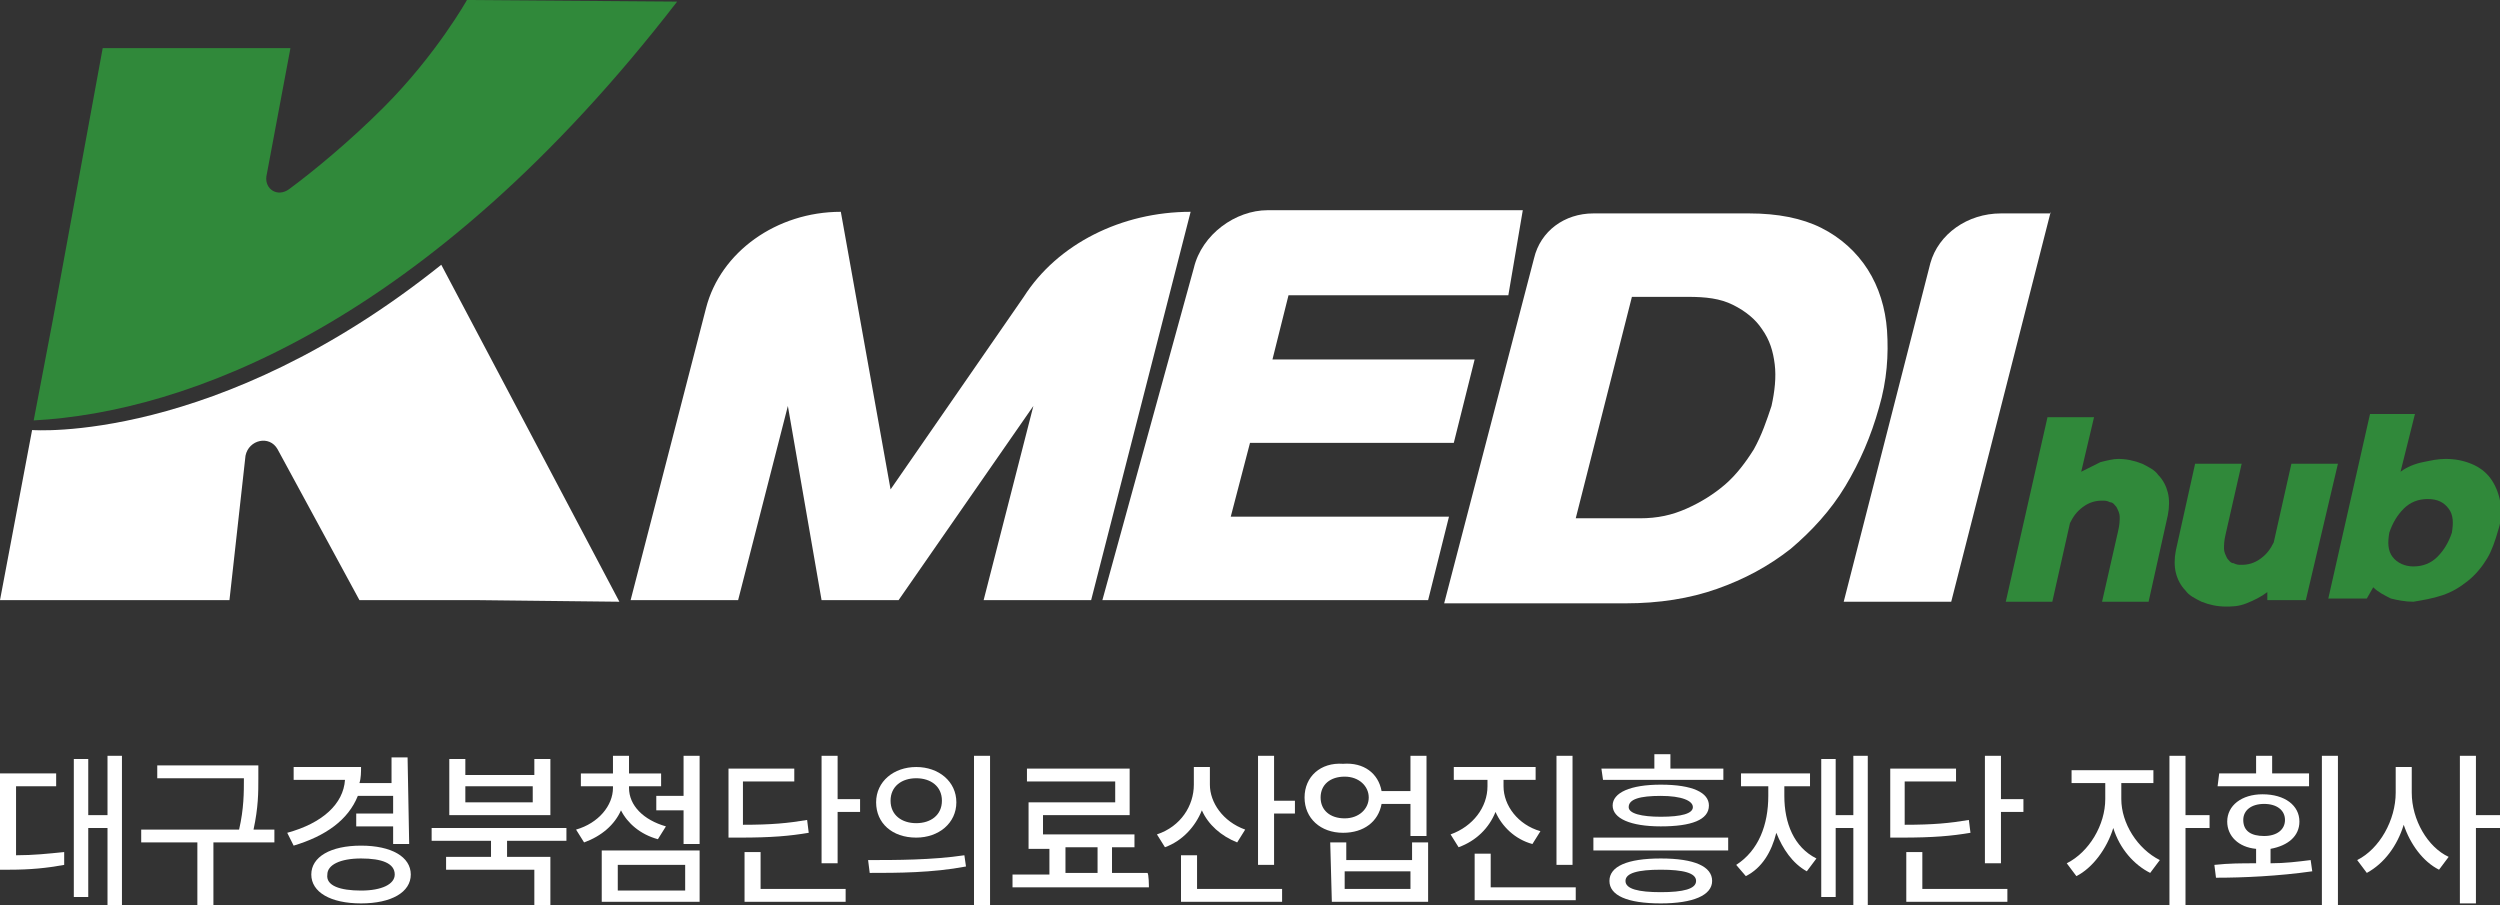
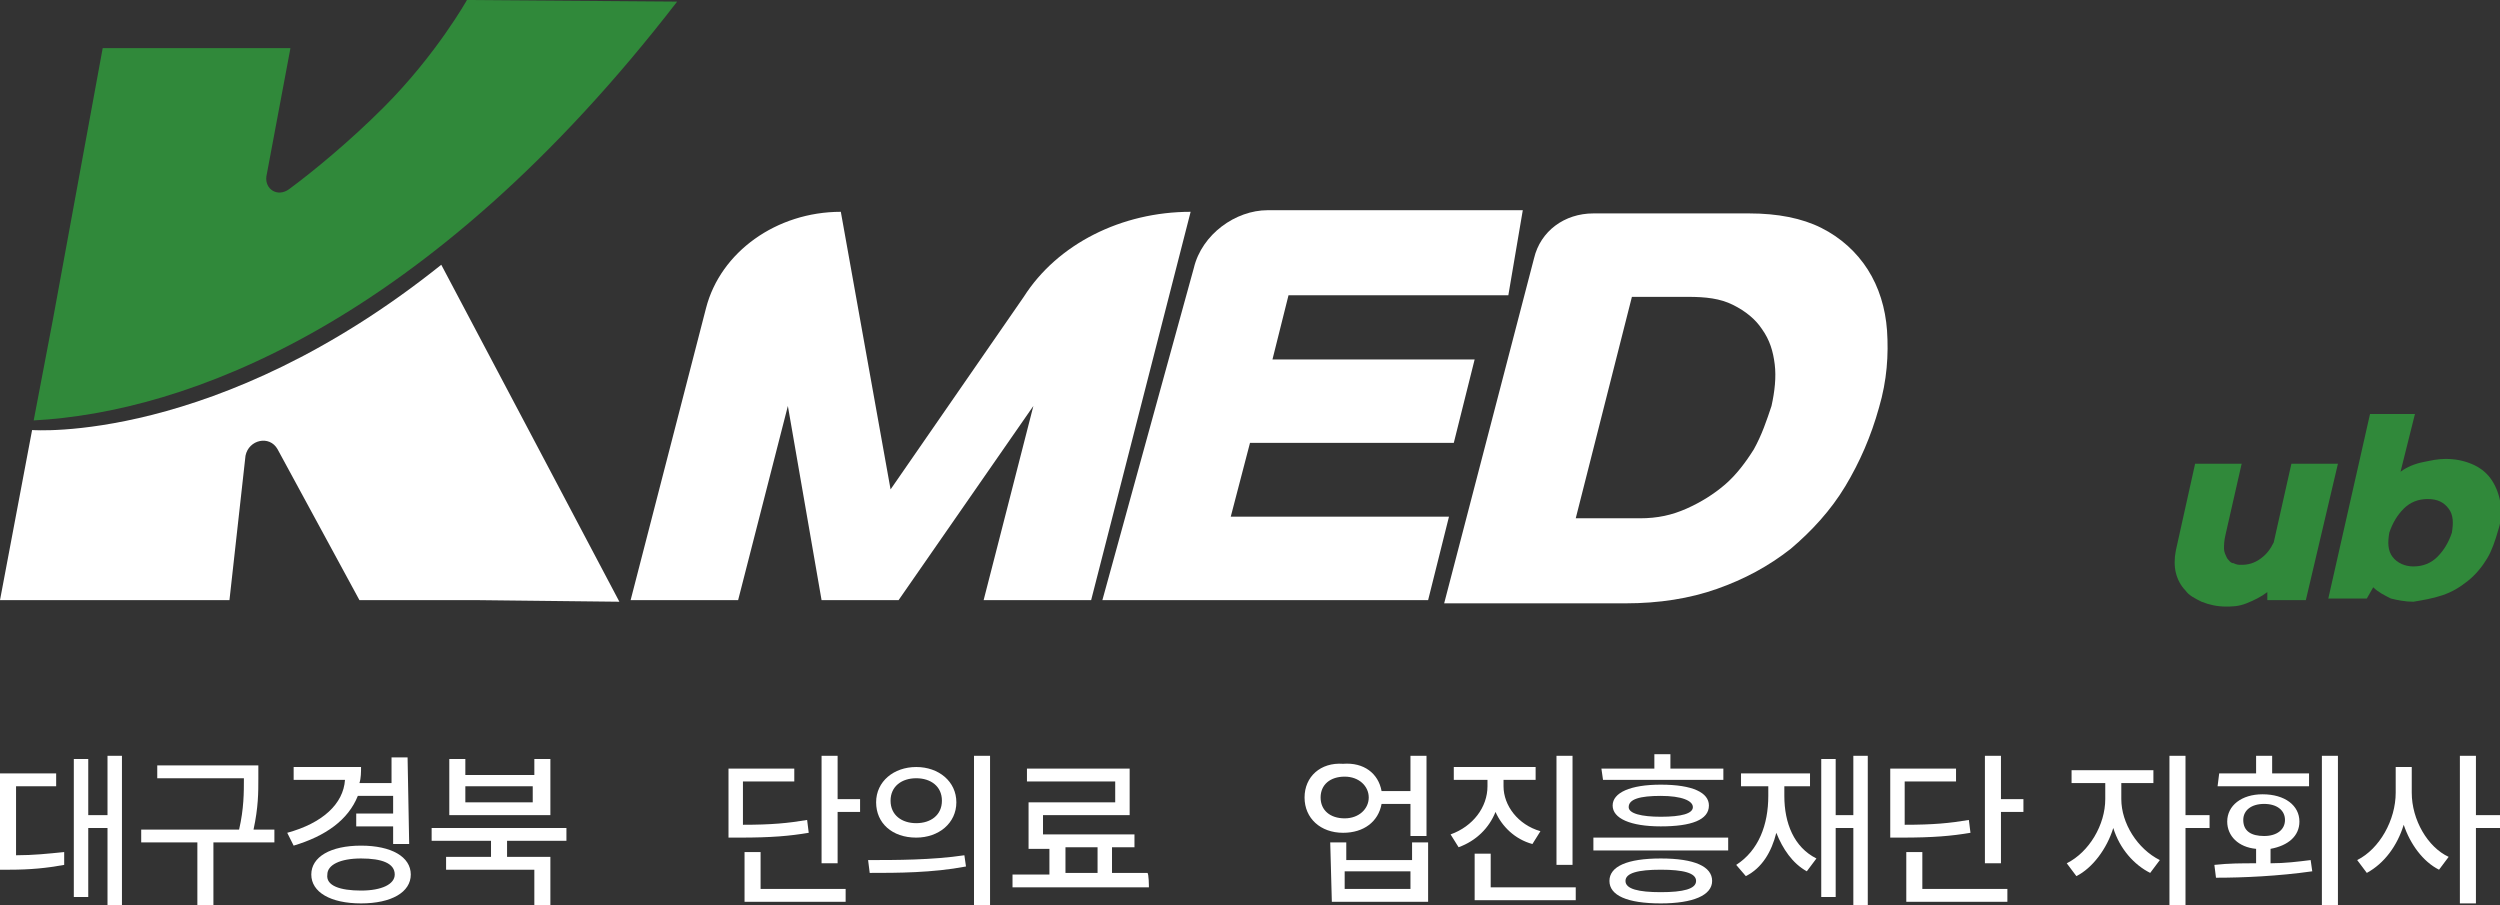
<svg xmlns="http://www.w3.org/2000/svg" version="1.1" id="a" x="0px" y="0px" viewBox="0 0 155.8 56.4" style="enable-background:new 0 0 155.8 56.4;" xml:space="preserve">
  <rect x="0" y="0" width="155.8" height="56.4" fill="#333333" stroke="none" />
  <style type="text/css">
	.st0{display:none;}
	.st1{display:inline;}
	.st2{fill:#103480;}
	.st3{fill:#30893A;}
	.st4{display:inline;fill:#103480;}
	.st5{fill:#FFFFFF;}
</style>
  <g class="st0">
    <g class="st1">
      <path class="st2" d="M34.7,43.6h-8.5l-6-10.9c-0.6-1-2.1-0.7-2.3,0.4l-1.2,10.5h-2.6H0l2.3-12.4c0,0,13.4,1.1,29.7-12l6.4,12.1    l6.5,12.3H34.7z" />
      <path class="st3" d="M3.8,23.2L3.8,23.2L7.5,3.5h13.6l0,0l-1.7,9.4c-0.2,0.9,0.9,1.5,1.6,0.9c1.8-1.3,4.5-3.5,6.9-6    c3.7-3.9,6-7.8,6-7.8l15.2,0.1C31,23.7,13.5,30,2.4,30.5L3.8,23.2z" />
    </g>
    <path class="st4" d="M86.4,15.4L86.4,15.4l-7.2,28.3h-7.8L75,29.5l-9.7,14.1h-5.6l-2.5-14.1l-3.6,14.1h-7.8l5.4-21.2   c1.1-4.1,5.1-7,9.8-7l0,0l3.6,20.1l9.7-14C76.8,17.7,81.5,15.4,86.4,15.4z" />
    <g class="st1">
      <g>
        <g>
          <g>
            <path class="st2" d="M107.1,26.1l-1.6,6.1H90.8l-1.4,5.3h15.8l-1.6,6.1H80.1l6.7-24.1c0.6-2.5,3-4.2,5.3-4.2h18.5l-1,6.1h-16       l-1.2,4.7C92.4,26.1,107.1,26.1,107.1,26.1z" />
          </g>
        </g>
      </g>
    </g>
    <path class="st4" d="M148.9,15.4l-7.2,28.3h-7.8l6.3-24.6c0.5-2.1,2.7-3.6,5.1-3.6L148.9,15.4L148.9,15.4z" />
    <g class="st1">
      <g>
        <g>
          <g>
            <path class="st3" d="M151.2,34.3c0.4-0.3,0.9-0.5,1.4-0.6c0.5-0.2,0.9-0.2,1.3-0.2c0.6,0,1.2,0.1,1.7,0.3s0.9,0.5,1.2,0.8       c0.3,0.4,0.5,0.8,0.6,1.3s0.1,1,0,1.6l-1.4,6.2h-3.3l1.2-5.2c0.1-0.4,0.1-0.8,0.1-1c0-0.3-0.1-0.5-0.2-0.7       c-0.1-0.2-0.3-0.3-0.5-0.4c-0.2-0.1-0.4-0.1-0.6-0.1c-0.5,0-0.9,0.2-1.3,0.5c-0.4,0.3-0.7,0.7-1,1.2l-1.3,5.7h-3.3l3.1-13.3       h3.3L151.2,34.3z" />
          </g>
        </g>
        <g>
          <g>
-             <path class="st3" d="M164.6,43c-0.5,0.3-1,0.6-1.5,0.8s-1,0.3-1.5,0.3c-0.6,0-1.2-0.1-1.7-0.3s-0.9-0.5-1.2-0.8       c-0.3-0.4-0.5-0.8-0.6-1.3s-0.1-1,0-1.6l1.4-6.2h3.3l-1.2,5.2c-0.1,0.4-0.1,0.8-0.1,1c0,0.3,0.1,0.5,0.2,0.7       c0.1,0.2,0.3,0.3,0.5,0.4c0.2,0.1,0.4,0.1,0.6,0.1c0.5,0,0.9-0.2,1.3-0.5c0.4-0.3,0.7-0.7,1-1.2l1.3-5.7h3.3l-2.3,9.9h-2.8V43z       " />
-           </g>
+             </g>
        </g>
        <g>
          <g>
            <path class="st3" d="M174.3,34.3c0.5-0.3,1-0.5,1.6-0.7c0.5-0.1,1.1-0.2,1.7-0.2c0.7,0,1.3,0.1,1.9,0.4c0.6,0.3,1,0.6,1.3,1.1       s0.6,1,0.7,1.7c0.1,0.7,0.1,1.4-0.1,2.2c-0.2,0.8-0.5,1.5-0.9,2.1s-0.9,1.2-1.4,1.7c-0.6,0.5-1.2,0.8-1.9,1.1s-1.4,0.4-2.1,0.4       c-0.6,0-1.2-0.1-1.7-0.3s-0.9-0.5-1.3-0.9l-0.4,0.8h-2.8l3.1-13.3h3.3L174.3,34.3z M175.3,41.1c0.7,0,1.3-0.2,1.8-0.7       c0.5-0.4,0.8-1,1-1.7s0.1-1.3-0.2-1.8c-0.3-0.4-0.8-0.7-1.5-0.7s-1.3,0.2-1.8,0.7c-0.5,0.4-0.8,1-1,1.8       c-0.2,0.7-0.1,1.3,0.2,1.7C174.1,40.9,174.6,41.1,175.3,41.1z" />
          </g>
        </g>
      </g>
    </g>
    <g class="st1">
      <g>
        <g>
          <g>
            <path class="st2" d="M111.4,18.7c0.5-1.9,2.3-3.3,4.3-3.3H127c2.1,0,3.8,0.4,5.3,1.1c1.4,0.7,2.6,1.7,3.4,3       c0.8,1.3,1.3,2.7,1.4,4.5c0.2,1.7,0,3.6-0.6,5.6c-0.5,2.1-1.4,4-2.5,5.8c-1.1,1.7-2.4,3.2-4,4.5s-3.4,2.2-5.4,2.9       s-4.2,1.1-6.6,1.1h-13L111.4,18.7z M114.4,37.7h4.7c1.2,0,2.4-0.2,3.4-0.7c1-0.4,2-1,2.8-1.8c0.8-0.7,1.5-1.6,2-2.6       c0.6-1,1-2.1,1.3-3.2s0.4-2.1,0.3-3.1c-0.1-1-0.4-1.8-0.9-2.5s-1.2-1.3-2.1-1.7c-0.9-0.4-2-0.6-3.3-0.6h-4.1L114.4,37.7z" />
          </g>
        </g>
      </g>
    </g>
  </g>
  <g>
    <path class="st5" d="M29.7,37.4h-7.3L17.3,28c-0.5-0.9-1.8-0.6-2,0.4l-1,9h-2.2H0l2-10.6c0,0,11.5,0.9,25.5-10.3l5.5,10.4l5.6,10.6   L29.7,37.4z" />
    <path class="st3" d="M3.3,19.9L3.3,19.9L6.4,3h11.7l0,0l-1.5,8c-0.1,0.8,0.7,1.3,1.4,0.8c1.5-1.1,3.8-3,5.9-5.1   C27.2,3.4,29.1,0,29.1,0l13.1,0.1C26.6,20.3,11.5,25.7,2.1,26.2L3.3,19.9z" />
  </g>
  <path class="st5" d="M74.2,13.2L74.2,13.2L68,37.4h-6.7l3.1-12.1L56,37.4h-4.8l-2.1-12.1L46,37.4h-6.7l4.7-18.2c0.9-3.5,4.4-6,8.4-6  h0l3.1,17.3l8.3-12C65.9,15.2,69.9,13.2,74.2,13.2z" />
  <g>
    <g>
      <g>
        <g>
          <path class="st5" d="M91.9,22.4l-1.3,5.2H77.9l-1.2,4.6h13.6L89,37.4H68.7l5.7-20.7c0.5-2.1,2.6-3.6,4.6-3.6h15.9L94,18.4H80.3      l-1,4H91.9z" />
        </g>
      </g>
    </g>
  </g>
-   <path class="st5" d="M127.8,13.2l-6.2,24.3h-6.7l5.4-21.1c0.5-1.8,2.3-3.1,4.4-3.1H127.8z" />
  <g>
    <g>
      <g>
        <g>
-           <path class="st3" d="M129.7,29.4c0.4-0.2,0.8-0.4,1.2-0.6c0.4-0.1,0.8-0.2,1.1-0.2c0.5,0,1,0.1,1.5,0.3c0.4,0.2,0.8,0.4,1,0.7      c0.3,0.3,0.5,0.7,0.6,1.1c0.1,0.4,0.1,0.9,0,1.4l-1.2,5.4H131l1-4.4c0.1-0.4,0.1-0.7,0.1-0.9c0-0.2-0.1-0.4-0.2-0.6      c-0.1-0.1-0.2-0.3-0.4-0.3c-0.2-0.1-0.3-0.1-0.5-0.1c-0.4,0-0.8,0.1-1.2,0.4c-0.4,0.3-0.6,0.6-0.8,1l-1.1,4.9H125l2.6-11.5h2.9      L129.7,29.4z" />
-         </g>
+           </g>
      </g>
      <g>
        <g>
          <path class="st3" d="M141.3,36.9c-0.4,0.3-0.8,0.5-1.3,0.7s-0.9,0.2-1.3,0.2c-0.5,0-1-0.1-1.5-0.3c-0.4-0.2-0.8-0.4-1-0.7      c-0.3-0.3-0.5-0.7-0.6-1.1c-0.1-0.4-0.1-0.9,0-1.4l1.2-5.4h2.9l-1,4.4c-0.1,0.4-0.1,0.7-0.1,0.9c0,0.2,0.1,0.4,0.2,0.6      c0.1,0.1,0.2,0.3,0.4,0.3c0.2,0.1,0.3,0.1,0.5,0.1c0.4,0,0.8-0.1,1.2-0.4c0.4-0.3,0.6-0.6,0.8-1l1.1-4.9h2.9l-2,8.5h-2.4      L141.3,36.9z" />
        </g>
      </g>
      <g>
        <g>
          <path class="st3" d="M149.6,29.4c0.4-0.3,0.9-0.5,1.4-0.6c0.5-0.1,0.9-0.2,1.4-0.2c0.6,0,1.1,0.1,1.6,0.3      c0.5,0.2,0.9,0.5,1.2,0.9c0.3,0.4,0.5,0.9,0.6,1.4c0.1,0.6,0.1,1.2-0.1,1.8c-0.2,0.7-0.4,1.3-0.7,1.8c-0.3,0.5-0.7,1-1.2,1.4      c-0.5,0.4-1,0.7-1.6,0.9c-0.6,0.2-1.2,0.3-1.8,0.4c-0.5,0-1-0.1-1.4-0.2c-0.4-0.2-0.8-0.4-1.1-0.7l-0.4,0.7h-2.4l2.6-11.5h2.8      L149.6,29.4z M150.4,35.3c0.6,0,1.1-0.2,1.5-0.6c0.4-0.4,0.7-0.9,0.9-1.5c0.1-0.6,0.1-1.1-0.2-1.5c-0.3-0.4-0.7-0.6-1.3-0.6      c-0.6,0-1.1,0.2-1.5,0.6c-0.4,0.4-0.7,0.9-0.9,1.5c-0.1,0.6-0.1,1.1,0.2,1.5C149.4,35.1,149.9,35.3,150.4,35.3z" />
        </g>
      </g>
    </g>
  </g>
  <g>
    <g>
      <g>
        <g>
          <path class="st5" d="M95.6,16.1c0.4-1.7,1.9-2.8,3.7-2.8h9.7c1.8,0,3.3,0.3,4.5,0.9c1.2,0.6,2.2,1.5,2.9,2.6      c0.7,1.1,1.1,2.4,1.2,3.8c0.1,1.5,0,3.1-0.5,4.8c-0.5,1.8-1.2,3.4-2.1,4.9c-0.9,1.5-2.1,2.8-3.4,3.9c-1.4,1.1-2.9,1.9-4.6,2.5      c-1.7,0.6-3.6,0.9-5.7,0.9H90L95.6,16.1z M98.2,32.3h4c1.1,0,2-0.2,2.9-0.6c0.9-0.4,1.7-0.9,2.4-1.5c0.7-0.6,1.3-1.4,1.8-2.2      c0.5-0.9,0.8-1.8,1.1-2.7c0.2-0.9,0.3-1.8,0.2-2.6c-0.1-0.8-0.3-1.5-0.8-2.2c-0.4-0.6-1-1.1-1.8-1.5c-0.8-0.4-1.7-0.5-2.8-0.5      h-3.5L98.2,32.3z" />
        </g>
      </g>
    </g>
  </g>
  <g id="c">
    <g>
      <path class="st5" d="M0,48.2h3.5V49H1v4.3c1.1,0,2-0.1,3-0.2L4,53.9c-1.1,0.2-2.1,0.3-3.4,0.3H0C0,54.1,0,48.2,0,48.2z M7.6,56.4    H6.7v-4.8H5.5v4.3H4.6v-8.6h0.9v3.5h1.2v-3.7h0.9V56.4L7.6,56.4z" />
      <path class="st5" d="M16.1,48.5c0,0.9,0,1.8-0.3,3.2h1.3v0.8h-3.8v3.9h-1v-3.9H8.8v-0.8h6.1c0.3-1.3,0.3-2.3,0.3-3.2l0,0l-5.4,0    v-0.8h6.3L16.1,48.5L16.1,48.5z" />
      <path class="st5" d="M25.5,52.6h-1v-1.1h-2.3v-0.8h2.3v-1.1h-2.2c-0.6,1.5-2,2.5-4,3.1l-0.4-0.8c2.2-0.6,3.5-1.8,3.6-3.3h-3.2    v-0.8h4.2c0,0.3,0,0.7-0.1,1h2v-1.6h1L25.5,52.6L25.5,52.6z M22.5,52.7c1.9,0,3.1,0.7,3.1,1.8c0,1.1-1.2,1.8-3.1,1.8    s-3.1-0.7-3.1-1.8S20.6,52.7,22.5,52.7z M22.5,55.5c1.3,0,2.1-0.4,2.1-1c0-0.7-0.8-1-2.1-1c-1.3,0-2.1,0.4-2.1,1    C20.3,55.2,21.2,55.5,22.5,55.5z" />
      <path class="st5" d="M35.3,52.4h-3.7v1h2.7v3h-1v-2.2h-5.5v-0.8h2.8v-1h-3.7v-0.8h8.4L35.3,52.4L35.3,52.4z M28,47.3h1v1h4.3v-1h1    v3.5H28L28,47.3L28,47.3z M33.2,50v-1H29v1H33.2z" />
-       <path class="st5" d="M41.5,51.5L41,52.3c-1.1-0.3-1.9-1-2.3-1.8c-0.4,0.9-1.2,1.6-2.3,2l-0.5-0.8c1.4-0.4,2.3-1.5,2.3-2.6v-0.1h-2    v-0.8h2v-1.1h1v1.1h2v0.8h-2v0.1C39.2,50.2,40.1,51.1,41.5,51.5L41.5,51.5z M37.5,53h6.1v3.2h-6.1C37.5,56.2,37.5,53,37.5,53z     M42.7,55.5v-1.6h-4.2v1.6C38.5,55.5,42.7,55.5,42.7,55.5z M40.9,49.6h1.7v-2.5h1v5.5h-1v-2.1h-1.7V49.6z" />
      <path class="st5" d="M45.4,47.9h4.1v0.8h-3.2v2.7c1.8,0,2.8-0.1,4-0.3l0.1,0.8c-1.2,0.2-2.3,0.3-4.3,0.3h-0.7    C45.4,52.2,45.4,47.9,45.4,47.9z M46.4,53.1h1v2.3h5.3v0.8h-6.3V53.1L46.4,53.1z M52.2,49.8h1.4v0.8h-1.4v3.2h-1v-6.7h1    C52.2,47.1,52.2,49.8,52.2,49.8z" />
      <path class="st5" d="M60.1,53.3l0.1,0.7c-2.1,0.4-4.3,0.4-6,0.4l-0.1-0.8C55.8,53.6,58.1,53.6,60.1,53.3L60.1,53.3z M59.6,50    c0,1.3-1.1,2.2-2.5,2.2c-1.5,0-2.5-0.9-2.5-2.2c0-1.3,1.1-2.2,2.5-2.2C58.5,47.8,59.6,48.7,59.6,50z M57.1,51.3    c0.9,0,1.6-0.5,1.6-1.4s-0.7-1.4-1.6-1.4c-0.9,0-1.6,0.5-1.6,1.4C55.5,50.8,56.2,51.3,57.1,51.3z M60.7,47.1h1v9.3h-1    C60.7,56.4,60.7,47.1,60.7,47.1z" />
      <path class="st5" d="M71.6,55.3h-8.5v-0.8h2.3v-1.6h-1.3v-2.9h5.4v-1.3h-5.5v-0.8h6.4v2.9h-5.4V52h5.7v0.8h-1.4v1.6h2.2    C71.6,54.4,71.6,55.3,71.6,55.3z M68.4,54.4v-1.6h-2v1.6H68.4z" />
-       <path class="st5" d="M77.6,51.7l-0.5,0.8c-1-0.4-1.8-1.1-2.2-2c-0.4,1-1.2,1.9-2.3,2.3l-0.5-0.8c1.5-0.5,2.3-1.8,2.3-3.1v-1.1h1    v1.1C75.4,50,76.2,51.2,77.6,51.7z M73.6,53.3h1v2.1h5.3v0.8h-6.3L73.6,53.3L73.6,53.3z M78.4,47.1h1v2.8h1.3v0.8h-1.3v3.2h-1    V47.1L78.4,47.1z" />
      <path class="st5" d="M86.1,49.3h1.8v-2.2h1v5h-1v-2h-1.8c-0.2,1.1-1.1,1.8-2.4,1.8c-1.4,0-2.4-0.9-2.4-2.2c0-1.3,1-2.2,2.4-2.1    C85,47.5,85.9,48.2,86.1,49.3L86.1,49.3z M83.8,51c0.9,0,1.5-0.6,1.5-1.3s-0.6-1.3-1.5-1.3c-0.9,0-1.5,0.5-1.5,1.3    S82.9,51,83.8,51z M82.9,52.5h1v1.1H88v-1.1h1v3.7h-6L82.9,52.5L82.9,52.5z M87.9,55.4v-1.1h-4.1v1.1H87.9z" />
      <path class="st5" d="M96,51.8l-0.5,0.8c-1.1-0.3-1.9-1.1-2.3-2c-0.4,1-1.2,1.8-2.3,2.2L90.4,52c1.4-0.5,2.3-1.7,2.3-3v-0.4h-2.1    v-0.8h5.1v0.8h-2V49C93.7,50.2,94.6,51.4,96,51.8L96,51.8z M91.9,53.2h1v2.1h5.3v0.8h-6.3C91.9,56.2,91.9,53.2,91.9,53.2z     M97,47.1h1v6.8h-1V47.1z" />
      <path class="st5" d="M99.3,52.2h8.4v0.8h-8.4V52.2z M99.8,47.9h3.3V47h1v0.9h3.3v0.7h-7.5L99.8,47.9L99.8,47.9z M106.7,54.9    c0,0.9-1.2,1.4-3.2,1.4c-2.1,0-3.2-0.5-3.2-1.4c0-0.9,1.1-1.4,3.2-1.4C105.6,53.5,106.7,54,106.7,54.9z M103.5,48.9    c2,0,3,0.5,3,1.3c0,0.9-1.1,1.3-3,1.3c-1.9,0-3-0.5-3-1.3C100.5,49.4,101.6,48.9,103.5,48.9z M103.5,55.6c1.4,0,2.2-0.2,2.2-0.7    c0-0.5-0.8-0.7-2.2-0.7c-1.4,0-2.2,0.2-2.2,0.7S102.1,55.6,103.5,55.6z M103.5,50.9c1.3,0,2-0.2,2-0.6s-0.7-0.7-2-0.7    c-1.3,0-2,0.2-2,0.7C101.5,50.7,102.3,50.9,103.5,50.9z" />
      <path class="st5" d="M110.2,49.6V49h-1.7v-0.8h4.3V49h-1.6v0.6c0,1.7,0.6,3.2,2,3.9l-0.6,0.8c-0.9-0.5-1.5-1.4-1.9-2.4    c-0.3,1.2-0.9,2.2-1.9,2.7l-0.6-0.7C109.6,53,110.2,51.4,110.2,49.6L110.2,49.6z M116.4,56.4h-0.9v-4.8h-1.1v4.3h-0.9v-8.6h0.9    v3.5h1.1v-3.7h0.9V56.4z" />
      <path class="st5" d="M117.8,47.9h4.1v0.8h-3.2v2.7c1.8,0,2.8-0.1,4-0.3l0.1,0.8c-1.2,0.2-2.3,0.3-4.3,0.3h-0.7    C117.8,52.2,117.8,47.9,117.8,47.9z M118.8,53.1h1v2.3h5.3v0.8h-6.3V53.1L118.8,53.1z M124.7,49.8h1.4v0.8h-1.4v3.2h-1v-6.7h1    C124.7,47.1,124.7,49.8,124.7,49.8z" />
      <path class="st5" d="M134.6,53.6l-0.6,0.8c-1-0.5-1.9-1.5-2.3-2.8c-0.4,1.3-1.3,2.5-2.3,3l-0.6-0.8c1.4-0.7,2.4-2.4,2.4-4v-1h-2.1    V48h5.1v0.8h-2v1C132.2,51.3,133.2,52.9,134.6,53.6L134.6,53.6z M135.2,47.1h1v3.7h1.5v0.8h-1.5v4.8h-1V47.1L135.2,47.1z" />
      <path class="st5" d="M140.6,53.8v-0.9c-1.1-0.1-1.8-0.8-1.8-1.7c0-1,0.9-1.7,2.2-1.7c1.4,0,2.3,0.7,2.3,1.7c0,0.9-0.7,1.5-1.8,1.7    v0.9c0.9,0,1.7-0.1,2.5-0.2l0.1,0.7c-2.1,0.3-4.3,0.4-6,0.4l-0.1-0.8C138.9,53.8,139.7,53.8,140.6,53.8L140.6,53.8z M138.3,48.2    h2.3v-1.1h1v1.1h2.3V49h-5.7L138.3,48.2L138.3,48.2z M141.1,52.1c0.8,0,1.3-0.4,1.3-1c0-0.6-0.5-1-1.3-1c-0.8,0-1.3,0.4-1.3,1    C139.8,51.8,140.3,52.1,141.1,52.1z M145.7,56.4h-1v-9.3h1V56.4z" />
      <path class="st5" d="M152.6,53.4l-0.6,0.8c-1-0.5-1.8-1.6-2.2-2.8c-0.4,1.3-1.2,2.4-2.3,3l-0.6-0.8c1.4-0.7,2.4-2.5,2.4-4.2v-1.6    h1v1.6C150.3,51.1,151.3,52.8,152.6,53.4L152.6,53.4z M153.3,47.1h1v3.7h1.5v0.8h-1.5v4.7h-1C153.3,56.4,153.3,47.1,153.3,47.1z" />
    </g>
  </g>
</svg>